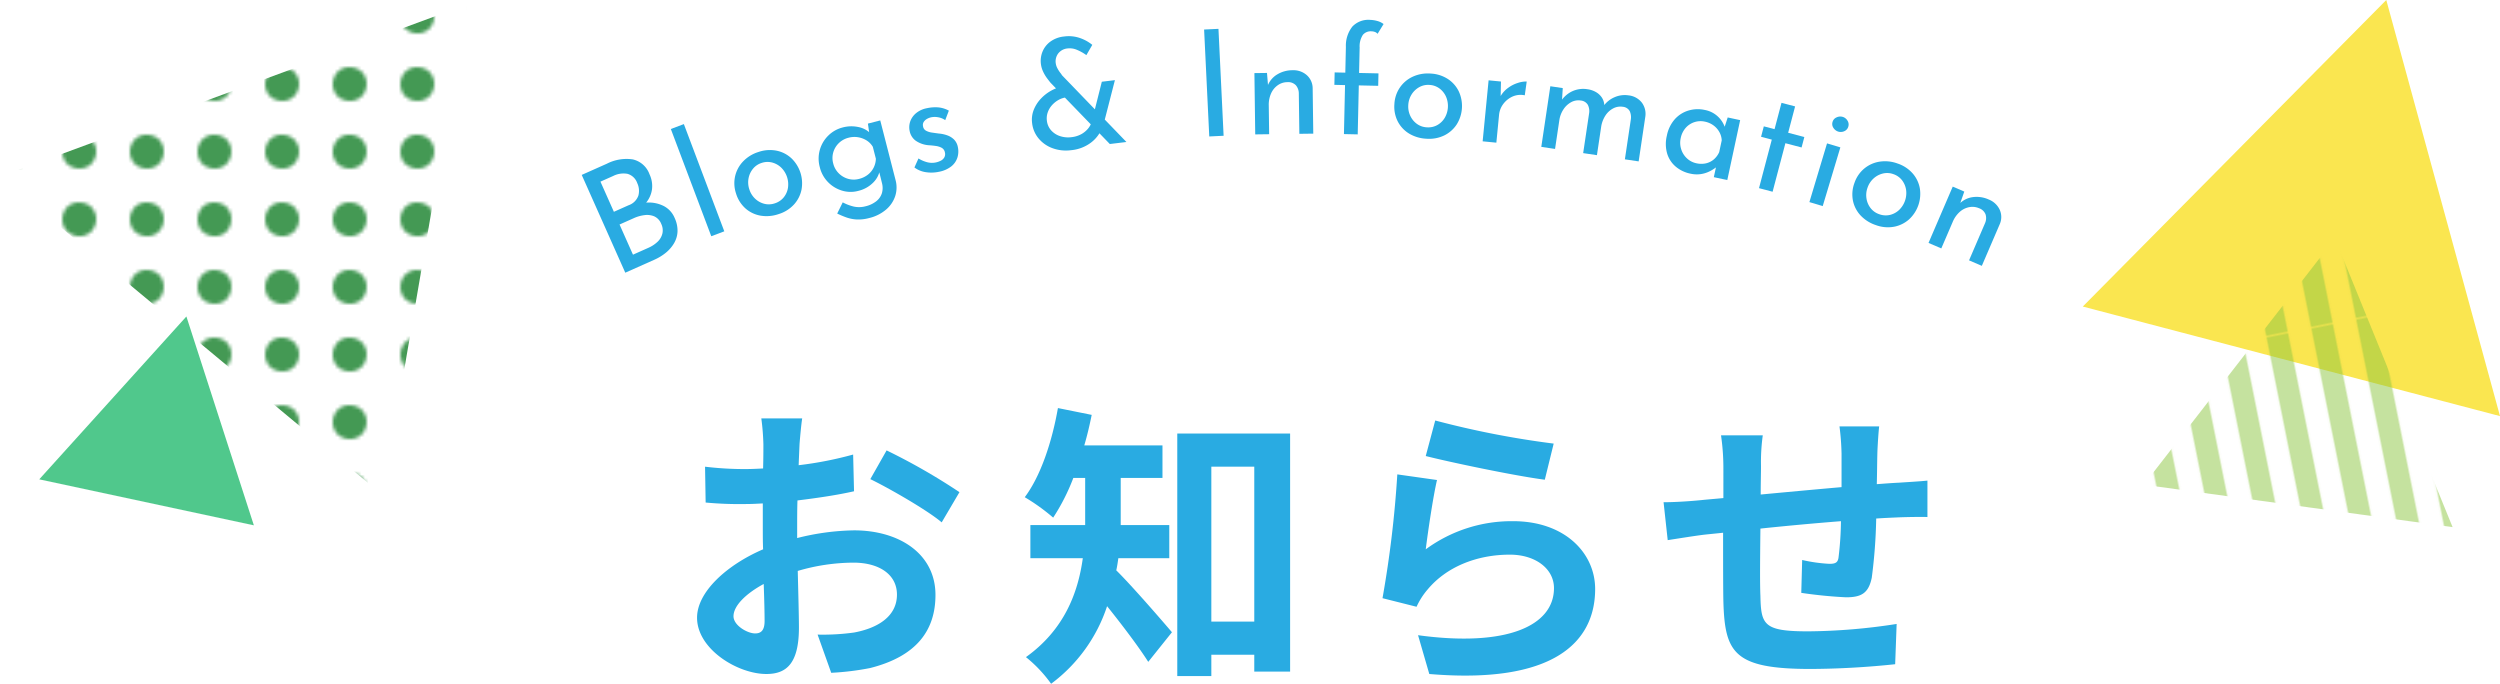
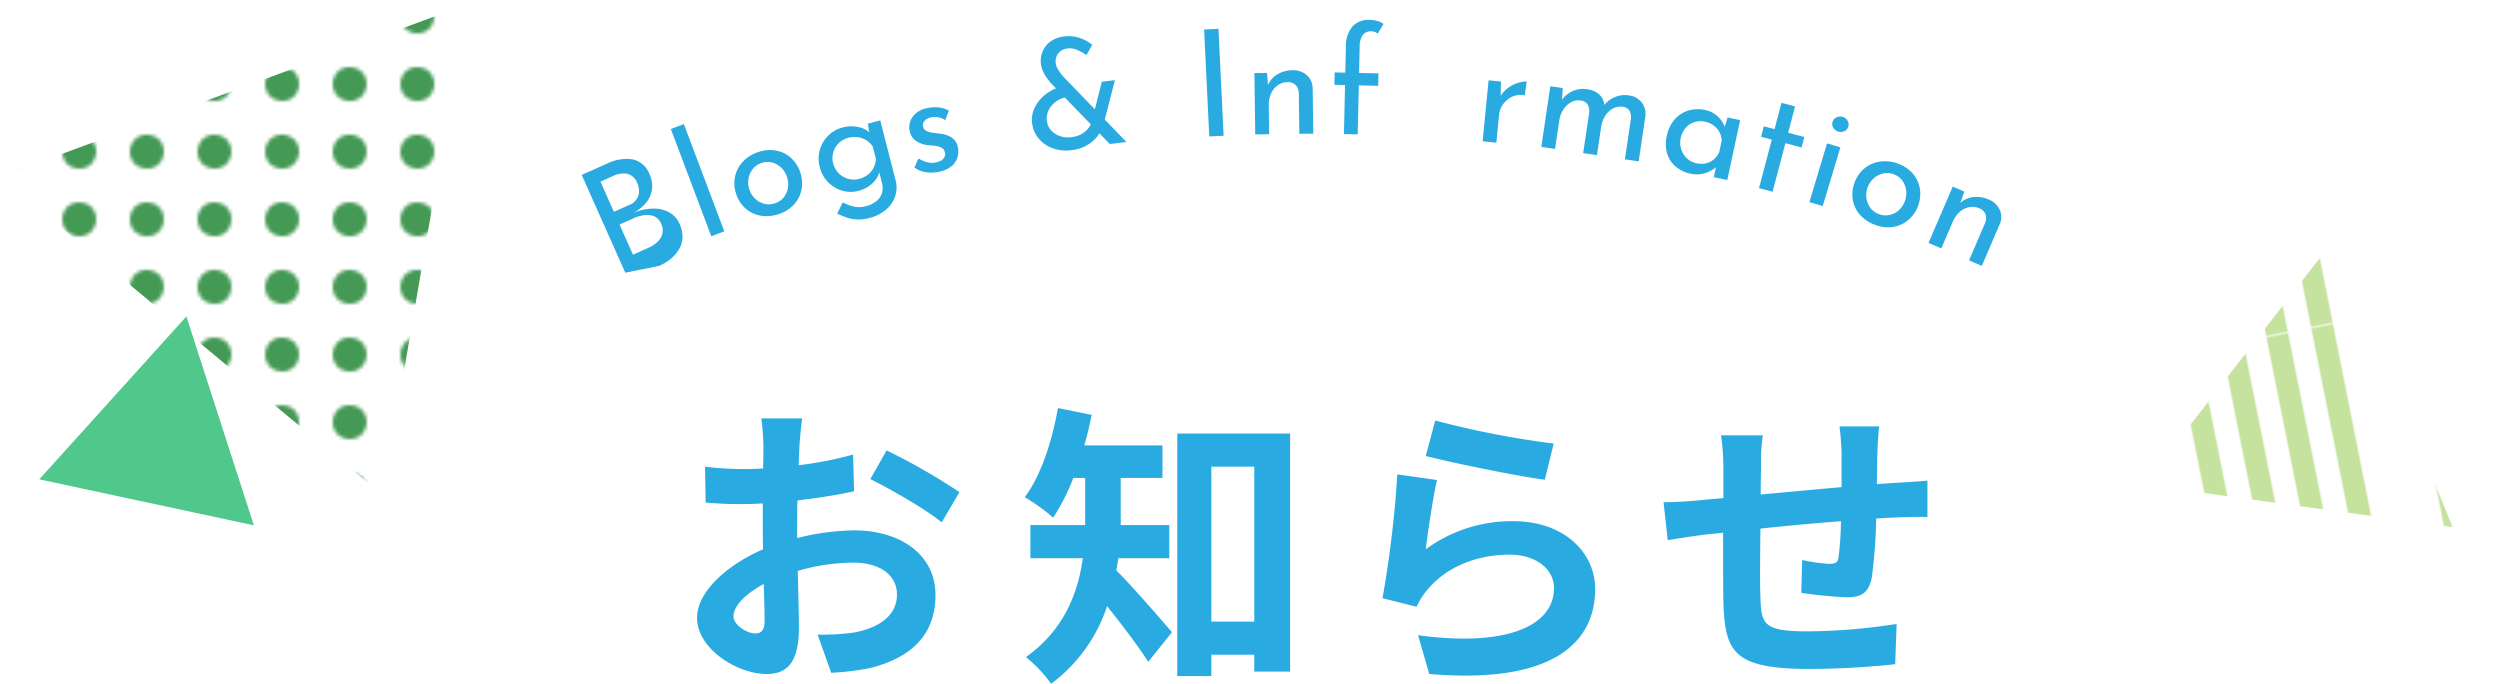
<svg xmlns="http://www.w3.org/2000/svg" width="405.233" height="110.835" viewBox="0 0 405.233 110.835">
  <defs>
    <style>.cls-1{fill:none;}.cls-2{fill:#449954;}.cls-3{fill:#8cc63f;}.cls-4{fill:#29abe2;}.cls-5{fill:#50c88c;}.cls-6{fill:url(#新規パターンスウォッチ_251);}.cls-7{fill:#fae650;}.cls-8{opacity:0.5;fill:url(#新規パターンスウォッチ_252);}</style>
    <pattern id="新規パターンスウォッチ_251" data-name="新規パターンスウォッチ 251" width="20" height="20" patternTransform="translate(29.287 62.943) scale(0.548)" patternUnits="userSpaceOnUse" viewBox="0 0 20 20">
-       <rect class="cls-1" width="20" height="20" />
      <circle class="cls-2" cx="10" cy="10" r="5" transform="translate(-0.858 19.062) rotate(-84.848)" />
    </pattern>
    <pattern id="新規パターンスウォッチ_252" data-name="新規パターンスウォッチ 252" width="115" height="218.618" patternTransform="matrix(-0.316, 0.063, 0.063, 0.316, 197.608, 160.534)" patternUnits="userSpaceOnUse" viewBox="0 0 115 218.618">
      <rect class="cls-1" width="115" height="218.618" />
      <rect class="cls-3" x="97.936" width="11.127" height="218.618" />
      <rect class="cls-3" x="74.936" width="11.127" height="218.618" />
-       <rect class="cls-3" x="51.936" width="11.127" height="218.618" />
      <rect class="cls-3" x="28.936" width="11.127" height="218.618" />
      <rect class="cls-3" x="5.936" width="11.127" height="218.618" />
    </pattern>
  </defs>
  <g id="レイヤー_2" data-name="レイヤー 2">
    <g id="contents">
-       <path class="cls-4" d="M98.371,26.535a6.984,6.984,0,0,1,4.194-.699,3.776,3.776,0,0,1,2.713,2.403,4.47,4.47,0,0,1,.407,2.446,4.338,4.338,0,0,1-.945,2.155,6.595,6.595,0,0,1-2.127,1.684l-.805-.981a8.805,8.805,0,0,1,3.126-.71,5.36,5.36,0,0,1,2.671.571,3.827,3.827,0,0,1,1.741,1.903,4.869,4.869,0,0,1,.476,2.219,4.087,4.087,0,0,1-.569,1.908,5.748,5.748,0,0,1-1.336,1.541,8.206,8.206,0,0,1-1.85,1.127L101.354,44.202,94.293,28.351ZM101.895,33.267a2.545,2.545,0,0,0,1.585-1.573,2.931,2.931,0,0,0-.189-2.018,2.348,2.348,0,0,0-1.588-1.5,3.699,3.699,0,0,0-2.314.349l-2.061.918,2.178,4.889Zm3.184,6.91a5.178,5.178,0,0,0,1.505-.985,2.712,2.712,0,0,0,.785-1.335,2.396,2.396,0,0,0-.183-1.561,2.224,2.224,0,0,0-1.138-1.228,3.053,3.053,0,0,0-1.598-.194,5.958,5.958,0,0,0-1.681.473L100.424,36.392,102.602,41.281Z" />
+       <path class="cls-4" d="M98.371,26.535a6.984,6.984,0,0,1,4.194-.699,3.776,3.776,0,0,1,2.713,2.403,4.47,4.47,0,0,1,.407,2.446,4.338,4.338,0,0,1-.945,2.155,6.595,6.595,0,0,1-2.127,1.684a8.805,8.805,0,0,1,3.126-.71,5.36,5.36,0,0,1,2.671.571,3.827,3.827,0,0,1,1.741,1.903,4.869,4.869,0,0,1,.476,2.219,4.087,4.087,0,0,1-.569,1.908,5.748,5.748,0,0,1-1.336,1.541,8.206,8.206,0,0,1-1.85,1.127L101.354,44.202,94.293,28.351ZM101.895,33.267a2.545,2.545,0,0,0,1.585-1.573,2.931,2.931,0,0,0-.189-2.018,2.348,2.348,0,0,0-1.588-1.5,3.699,3.699,0,0,0-2.314.349l-2.061.918,2.178,4.889Zm3.184,6.91a5.178,5.178,0,0,0,1.505-.985,2.712,2.712,0,0,0,.785-1.335,2.396,2.396,0,0,0-.183-1.561,2.224,2.224,0,0,0-1.138-1.228,3.053,3.053,0,0,0-1.598-.194,5.958,5.958,0,0,0-1.681.473L100.424,36.392,102.602,41.281Z" />
      <path class="cls-4" d="M108.738,20.91l2.111-.796,6.554,17.382-2.111.796Z" />
      <path class="cls-4" d="M119.306,31.359a5.193,5.193,0,0,1-.153-2.775,5.104,5.104,0,0,1,1.29-2.409,5.843,5.843,0,0,1,2.515-1.544,5.626,5.626,0,0,1,2.909-.209,4.997,4.997,0,0,1,2.398,1.218,5.624,5.624,0,0,1,1.653,5.115,5.077,5.077,0,0,1-1.229,2.402,5.597,5.597,0,0,1-2.5,1.552,5.944,5.944,0,0,1-2.909.247,4.99,4.99,0,0,1-2.429-1.157A5.287,5.287,0,0,1,119.306,31.359Zm2.154-.671a3.529,3.529,0,0,0,.946,1.523,3.349,3.349,0,0,0,1.476.821,2.982,2.982,0,0,0,1.693-.067,3.035,3.035,0,0,0,1.436-.943,3.266,3.266,0,0,0,.705-1.526A3.816,3.816,0,0,0,126.645,27.184a3.368,3.368,0,0,0-1.469-.837,2.974,2.974,0,0,0-1.72.063,2.931,2.931,0,0,0-1.417.963,3.413,3.413,0,0,0-.709,1.553A3.555,3.555,0,0,0,121.46,30.688Z" />
      <path class="cls-4" d="M140.873,35.346a6.592,6.592,0,0,1-1.96.23,5.912,5.912,0,0,1-1.667-.315,14.129,14.129,0,0,1-1.541-.646l.896-1.815a7.203,7.203,0,0,0,1.838.693,4.027,4.027,0,0,0,1.868-.059,4.399,4.399,0,0,0,1.756-.835,2.686,2.686,0,0,0,.885-1.28A3.006,3.006,0,0,0,142.98,29.751l-.645-2.61.293.371a3.8,3.8,0,0,1-1.079,2.073,5.053,5.053,0,0,1-2.474,1.366,4.748,4.748,0,0,1-2.591-.054,5.282,5.282,0,0,1-2.258-1.366,5.19,5.19,0,0,1-1.339-2.419,5.218,5.218,0,0,1,1.391-5.151,5.079,5.079,0,0,1,2.329-1.304,5.363,5.363,0,0,1,2.471-.076,3.869,3.869,0,0,1,1.912.934l-.038.431-.268-1.913,1.999-.513,2.488,9.693a4.56,4.56,0,0,1-.054,2.541,4.874,4.874,0,0,1-1.468,2.198A6.564,6.564,0,0,1,140.873,35.346Zm-5.812-8.841a3.382,3.382,0,0,0,.889,1.581,3.459,3.459,0,0,0,1.519.898,3.33,3.33,0,0,0,1.776.016,3.796,3.796,0,0,0,1.465-.711,3.327,3.327,0,0,0,.927-1.167,3.373,3.373,0,0,0,.335-1.399l-.495-1.929a3.047,3.047,0,0,0-1.008-1.03,3.8,3.8,0,0,0-1.371-.516,3.709,3.709,0,0,0-1.565.08,3.431,3.431,0,0,0-2.459,2.341A3.344,3.344,0,0,0,135.061,26.505Z" />
      <path class="cls-4" d="M152.143,27.856a5.82,5.82,0,0,1-2.085.05,3.982,3.982,0,0,1-1.835-.763l.656-1.458a5.059,5.059,0,0,0,1.451.621,3.054,3.054,0,0,0,1.33.032,3.149,3.149,0,0,0,.846-.296,1.363,1.363,0,0,0,.564-.533,1.088,1.088,0,0,0,.097-.779,1.068,1.068,0,0,0-.512-.765,2.81,2.81,0,0,0-.958-.305q-.556-.082-1.201-.121a4.278,4.278,0,0,1-2.061-.728,2.525,2.525,0,0,1-.988-1.586,2.898,2.898,0,0,1,.091-1.525,3.053,3.053,0,0,1,.937-1.344,3.877,3.877,0,0,1,1.791-.822,6.295,6.295,0,0,1,1.861-.125,4.439,4.439,0,0,1,1.676.525l-.589,1.542a2.778,2.778,0,0,0-1.137-.465,2.997,2.997,0,0,0-1.092-.008,2.384,2.384,0,0,0-.761.291,1.443,1.443,0,0,0-.511.497.913.913,0,0,0-.095.669.944.944,0,0,0,.479.723,2.783,2.783,0,0,0,.957.306q.556.082,1.135.158a5.317,5.317,0,0,1,1.386.303,2.988,2.988,0,0,1,1.084.684,2.357,2.357,0,0,1,.606,1.223,3.331,3.331,0,0,1-.08,1.695,2.99,2.99,0,0,1-1.004,1.432A4.682,4.682,0,0,1,152.143,27.856Z" />
      <path class="cls-4" d="M172.837,15.785a3.384,3.384,0,0,0-1.267.42,4.108,4.108,0,0,0-1.057.853,3.428,3.428,0,0,0-.682,1.158,2.932,2.932,0,0,0-.14,1.335,2.805,2.805,0,0,0,.686,1.573,3.317,3.317,0,0,0,1.443.938,4.149,4.149,0,0,0,1.847.175,4.327,4.327,0,0,0,1.563-.468,3.797,3.797,0,0,0,1.102-.883,3.058,3.058,0,0,0,.616-1.102l1.633,1.107a5.467,5.467,0,0,1-1.749,2.23,6.257,6.257,0,0,1-3.2,1.222,6.339,6.339,0,0,1-3-.313,5.282,5.282,0,0,1-2.27-1.574,4.679,4.679,0,0,1-1.063-2.494,4.322,4.322,0,0,1,.26-2.147,5.735,5.735,0,0,1,1.147-1.807,6.822,6.822,0,0,1,1.747-1.348,5.849,5.849,0,0,1,2.118-.68Zm9.748,7.232q-.214.026-.655.079c-.294.036-.595.072-.905.11q-.464.056-1.132.137l-9.589-9.911q-.255-.308-.602-.773a6.014,6.014,0,0,1-.624-1.061,4.063,4.063,0,0,1-.355-1.238,3.966,3.966,0,0,1,.256-1.977,3.8,3.8,0,0,1,1.266-1.628,4.517,4.517,0,0,1,2.243-.84,5.534,5.534,0,0,1,2.582.255,6.524,6.524,0,0,1,1.983,1.102l-.959,1.664a7.592,7.592,0,0,0-1.568-.874,2.93,2.93,0,0,0-1.44-.213,2.15,2.15,0,0,0-1.557.817,2.125,2.125,0,0,0-.402,1.572,2.419,2.419,0,0,0,.285.859,4.895,4.895,0,0,0,.462.718,2.116,2.116,0,0,1,.264.379Zm-3.987-9.768,2.121-.257L178.796,20.478l-1.798-.87Z" />
      <path class="cls-4" d="M195.178,4.786l2.326-.111.835,17.331-2.325.112Z" />
      <path class="cls-4" d="M205.371,11.824l.201,2.421-.077-.383a3.686,3.686,0,0,1,1.512-1.784,4.746,4.746,0,0,1,2.511-.694,3.256,3.256,0,0,1,2.303.798,2.862,2.862,0,0,1,.953,2.135l.099,7.344-2.256.03-.088-6.575a2.036,2.036,0,0,0-.485-1.302,1.725,1.725,0,0,0-1.387-.497,2.695,2.695,0,0,0-1.541.5,3.211,3.211,0,0,0-1.086,1.335A4.51,4.51,0,0,0,205.658,17.1l.062,4.655-2.256.03-.133-9.935Z" />
      <path class="cls-4" d="M217.844,21.734l.177-7.941-1.728-.039.045-2.016,1.728.039.093-4.175a5.004,5.004,0,0,1,1.046-3.29,3.574,3.574,0,0,1,2.917-1.087,4.744,4.744,0,0,1,1.101.169,2.896,2.896,0,0,1,1.045.503l-.972,1.587a1.022,1.022,0,0,0-.449-.311,1.805,1.805,0,0,0-.55-.096,1.65,1.65,0,0,0-1.381.569,3.374,3.374,0,0,0-.526,2.053l-.092,4.127,3.144.07-.045,2.015-3.144-.069-.177,7.941Z" />
-       <path class="cls-4" d="M226.023,16.865a5.191,5.191,0,0,1,.865-2.642,5.095,5.095,0,0,1,2.076-1.776,5.837,5.837,0,0,1,2.904-.525,5.628,5.628,0,0,1,2.786.862,4.999,4.999,0,0,1,1.793,2.005,5.63,5.63,0,0,1-.317,5.367,5.088,5.088,0,0,1-2.018,1.792,5.622,5.622,0,0,1-2.893.538,5.947,5.947,0,0,1-2.801-.827,4.987,4.987,0,0,1-1.843-1.96A5.287,5.287,0,0,1,226.023,16.865Zm2.25.157a3.539,3.539,0,0,0,.329,1.763,3.356,3.356,0,0,0,1.077,1.302,2.981,2.981,0,0,0,1.602.552,3.034,3.034,0,0,0,1.681-.357,3.269,3.269,0,0,0,1.211-1.167,3.816,3.816,0,0,0,.205-3.474,3.366,3.366,0,0,0-1.064-1.313,2.963,2.963,0,0,0-1.625-.564,2.927,2.927,0,0,0-1.67.382,3.434,3.434,0,0,0-1.225,1.189A3.573,3.573,0,0,0,228.273,17.022Z" />
      <path class="cls-4" d="M243.298,13.215l-.064,2.888-.056-.415a4.361,4.361,0,0,1,1.248-1.422,5.306,5.306,0,0,1,1.624-.83,4.251,4.251,0,0,1,1.42-.223l-.314,2.235a3.256,3.256,0,0,0-2.035.224,3.86,3.86,0,0,0-1.469,1.207,3.444,3.444,0,0,0-.663,1.731l-.44,4.515-2.222-.217L241.292,13.02Z" />
      <path class="cls-4" d="M253.313,14.281l-.14,2.236-.09-.208a4.381,4.381,0,0,1,1.818-1.537,4.264,4.264,0,0,1,2.436-.304,3.695,3.695,0,0,1,1.407.489,2.829,2.829,0,0,1,.943.917,2.422,2.422,0,0,1,.358,1.254l-.133.077a4.235,4.235,0,0,1,1.832-1.461,4.103,4.103,0,0,1,2.215-.289,3.159,3.159,0,0,1,2.167,1.172,3.05,3.05,0,0,1,.575,2.246l-1.087,7.287-2.231-.333.966-6.479a2.396,2.396,0,0,0-.178-1.325A1.409,1.409,0,0,0,263.054,17.31a2.502,2.502,0,0,0-1.607.282,3.393,3.393,0,0,0-1.243,1.174,4.65,4.65,0,0,0-.658,1.733l-.694,4.652-2.231-.332.967-6.48a2.271,2.271,0,0,0-.202-1.329,1.478,1.478,0,0,0-1.144-.716,2.451,2.451,0,0,0-1.595.284,3.515,3.515,0,0,0-1.245,1.186,4.329,4.329,0,0,0-.648,1.747l-.69,4.629-2.23-.333,1.465-9.827Z" />
      <path class="cls-4" d="M273.996,28.147a5.348,5.348,0,0,1-2.35-1.119,4.45,4.45,0,0,1-1.401-2.104,5.609,5.609,0,0,1-.061-2.922,5.659,5.659,0,0,1,1.285-2.67,4.825,4.825,0,0,1,2.219-1.413,5.227,5.227,0,0,1,2.646-.095,4.217,4.217,0,0,1,2.178,1.118,4.313,4.313,0,0,1,1.105,1.771l-.217.321.649-1.996,2.019.434L279.982,29.187l-2.182-.469.544-2.534.137.618a2.991,2.991,0,0,1-.574.503,5.874,5.874,0,0,1-.991.561,4.731,4.731,0,0,1-1.318.367A4.65,4.65,0,0,1,273.996,28.147Zm.975-1.682a3.535,3.535,0,0,0,1.543.013,2.97,2.97,0,0,0,1.278-.634,3.341,3.341,0,0,0,.88-1.186l.408-1.9a3.052,3.052,0,0,0-.393-1.373,3.35,3.35,0,0,0-.949-1.063,3.569,3.569,0,0,0-1.369-.601,3.214,3.214,0,0,0-3.123.998,3.547,3.547,0,0,0-.812,1.667,3.442,3.442,0,0,0,.078,1.809,3.377,3.377,0,0,0,.935,1.478A3.186,3.186,0,0,0,274.971,26.465Z" />
      <path class="cls-4" d="M288.769,16.668l2.205.581-1.126,4.271,2.622.691-.446,1.694-2.623-.691-2.074,7.866-2.204-.581,2.074-7.867-1.74-.459.446-1.693,1.74.459Z" />
      <path class="cls-4" d="M296.15,23.241l2.16.649-2.859,9.516-2.16-.648Zm.897-3.488a1.129,1.129,0,0,1,.658-.73,1.392,1.392,0,0,1,.988-.078,1.348,1.348,0,0,1,.77.606,1.143,1.143,0,0,1,.135.969,1.128,1.128,0,0,1-.649.744,1.373,1.373,0,0,1-.974.07,1.413,1.413,0,0,1-.785-.599A1.116,1.116,0,0,1,297.048,19.752Z" />
      <path class="cls-4" d="M300.596,29.649a5.194,5.194,0,0,1,1.558-2.303,5.115,5.115,0,0,1,2.485-1.137,5.842,5.842,0,0,1,2.937.293,5.631,5.631,0,0,1,2.441,1.595,4.994,4.994,0,0,1,1.173,2.421,5.625,5.625,0,0,1-1.78,5.072,5.076,5.076,0,0,1-2.433,1.169,5.608,5.608,0,0,1-2.93-.278,5.935,5.935,0,0,1-2.465-1.564,4.993,4.993,0,0,1-1.233-2.392A5.285,5.285,0,0,1,300.596,29.649Zm2.12.77a3.53,3.53,0,0,0-.168,1.785,3.354,3.354,0,0,0,.678,1.547,2.982,2.982,0,0,0,1.389.972,3.031,3.031,0,0,0,1.713.118,3.273,3.273,0,0,0,1.485-.789,3.813,3.813,0,0,0,1.152-3.283,3.357,3.357,0,0,0-.662-1.556,2.974,2.974,0,0,0-1.407-.99,2.939,2.939,0,0,0-1.71-.092,3.428,3.428,0,0,0-1.505.808A3.569,3.569,0,0,0,302.716,30.418Z" />
      <path class="cls-4" d="M318.399,31.054l-.804,2.293.086-.381a3.679,3.679,0,0,1,2.107-1.014,4.736,4.736,0,0,1,2.576.389,3.254,3.254,0,0,1,1.778,1.666,2.861,2.861,0,0,1,0,2.339l-2.901,6.746-2.072-.891,2.598-6.041a2.033,2.033,0,0,0,.087-1.387,1.725,1.725,0,0,0-1.063-1.02,2.7,2.7,0,0,0-1.612-.17,3.205,3.205,0,0,0-1.535.776,4.514,4.514,0,0,0-1.132,1.629L314.672,40.267l-2.072-.892,3.926-9.127Z" />
      <polygon class="cls-5" points="30.212 51.299 41.149 85.152 6.362 77.698 30.212 51.299" />
      <polygon class="cls-6" points="0 28.651 75.694 0.729 62.028 80.243 0 28.651" />
      <path class="cls-4" d="M129.599,71.999c-.048,1.057-.096,2.208-.144,3.408a58.807,58.807,0,0,0,8.833-1.728l.144,5.952c-2.736.624-6.048,1.104-9.169,1.488-.048,1.44-.048,2.928-.048,4.32v1.776a39.758,39.758,0,0,1,9.217-1.248c7.393,0,13.201,3.84,13.201,10.465,0,5.664-2.977,9.937-10.609,11.856a43.903,43.903,0,0,1-6.289.769l-2.208-6.192a36.95,36.95,0,0,0,5.904-.336c3.888-.72,6.96-2.64,6.96-6.145,0-3.264-2.88-5.184-7.057-5.184a32.355,32.355,0,0,0-9.024,1.344c.096,3.792.192,7.537.192,9.169,0,5.952-2.112,7.537-5.281,7.537-4.656,0-11.233-4.033-11.233-9.121,0-4.177,4.801-8.545,10.705-11.089-.048-1.152-.048-2.305-.048-3.409V81.601c-.912.048-1.776.096-2.544.096a58.875,58.875,0,0,1-6.721-.24l-.096-5.809a53.241,53.241,0,0,0,6.625.384c.864,0,1.824-.048,2.784-.096.048-1.68.048-3.072.048-3.888a38.631,38.631,0,0,0-.336-4.225h6.625C129.887,68.687,129.695,70.751,129.599,71.999Zm-7.2,30.675c.864,0,1.536-.384,1.536-2.016,0-1.2-.048-3.408-.144-6-2.928,1.584-4.896,3.552-4.896,5.232C118.894,101.378,121.15,102.674,122.398,102.674Zm33.123-22.898-2.881,4.896c-2.304-1.968-8.593-5.569-11.569-7.008l2.64-4.657A100.336,100.336,0,0,1,155.521,79.776Z" />
      <path class="cls-4" d="M181.276,90.481c-.097.672-.192,1.344-.336,1.968,2.496,2.448,7.681,8.448,9.024,10.033l-3.841,4.8c-1.584-2.496-4.32-6.097-6.672-9.024a25.631,25.631,0,0,1-9.073,12.577,21.705,21.705,0,0,0-4.08-4.32c6.24-4.464,8.448-10.465,9.217-16.033h-8.497V85.105h8.881V77.472h-1.92a33.477,33.477,0,0,1-3.265,6.433,32.122,32.122,0,0,0-4.608-3.312c2.593-3.456,4.417-8.977,5.377-14.449l5.473,1.105c-.337,1.68-.721,3.312-1.2,4.944H188.429V77.472h-6.769v7.633h7.873v5.376Zm27.842-20.21v38.595h-5.809v-2.736h-6.96v3.457h-5.521V70.271Zm-5.809,30.483V75.648h-6.96v25.106Z" />
      <path class="cls-4" d="M231.104,89.041a23.497,23.497,0,0,1,14.161-4.561c8.401,0,13.298,5.185,13.298,10.993,0,8.737-6.913,15.458-26.883,13.777l-1.824-6.289c14.401,1.968,22.034-1.536,22.034-7.633,0-3.12-2.977-5.424-7.152-5.424-5.425,0-10.321,2.016-13.346,5.665a11.648,11.648,0,0,0-1.776,2.784l-5.521-1.392a176.881,176.881,0,0,0,2.4-20.066l6.433.912C232.305,80.449,231.44,86.305,231.104,89.041Zm20.738-17.138-1.44,5.856c-4.849-.624-15.554-2.88-19.298-3.84l1.536-5.76A147.027,147.027,0,0,0,251.843,71.904Z" />
      <path class="cls-4" d="M304.312,73.296c-.049,1.872-.049,3.6-.097,5.184,1.297-.096,2.496-.191,3.601-.24,1.344-.096,3.216-.192,4.608-.336V83.809c-.816-.048-3.36,0-4.608.048-1.056.048-2.304.096-3.696.192a84.427,84.427,0,0,1-.72,9.601c-.528,2.544-1.729,3.168-4.177,3.168a72.748,72.748,0,0,1-7.249-.72l.145-5.329a25.394,25.394,0,0,0,4.416.624c.96,0,1.393-.191,1.488-1.104a52.787,52.787,0,0,0,.384-5.809c-4.272.336-8.977.768-13.057,1.2-.048,4.416-.096,8.833,0,10.896.096,4.705.528,5.761,7.729,5.761a96.728,96.728,0,0,0,14.354-1.2l-.24,6.528a135.731,135.731,0,0,1-13.682.769c-12.433,0-13.921-2.592-14.161-10.897-.048-2.064-.048-6.72-.048-11.185-1.296.144-2.4.24-3.216.336-1.536.192-4.513.672-5.761.864l-.672-6.145c1.392,0,3.6-.096,6.048-.336.864-.096,2.112-.192,3.648-.336V75.888a37.048,37.048,0,0,0-.384-5.329h6.769a31.773,31.773,0,0,0-.288,4.993c0,1.104-.048,2.736-.048,4.608,4.08-.384,8.736-.816,13.105-1.2V73.536a40.485,40.485,0,0,0-.336-4.416h6.433C304.503,69.887,304.359,71.999,304.312,73.296Z" />
-       <polygon class="cls-7" points="386.8 0 337.604 49.689 405.233 67.449 386.8 0" />
      <polygon class="cls-8" points="378.476 38.66 347.497 78.57 397.55 85.443 378.476 38.66" />
    </g>
  </g>
</svg>